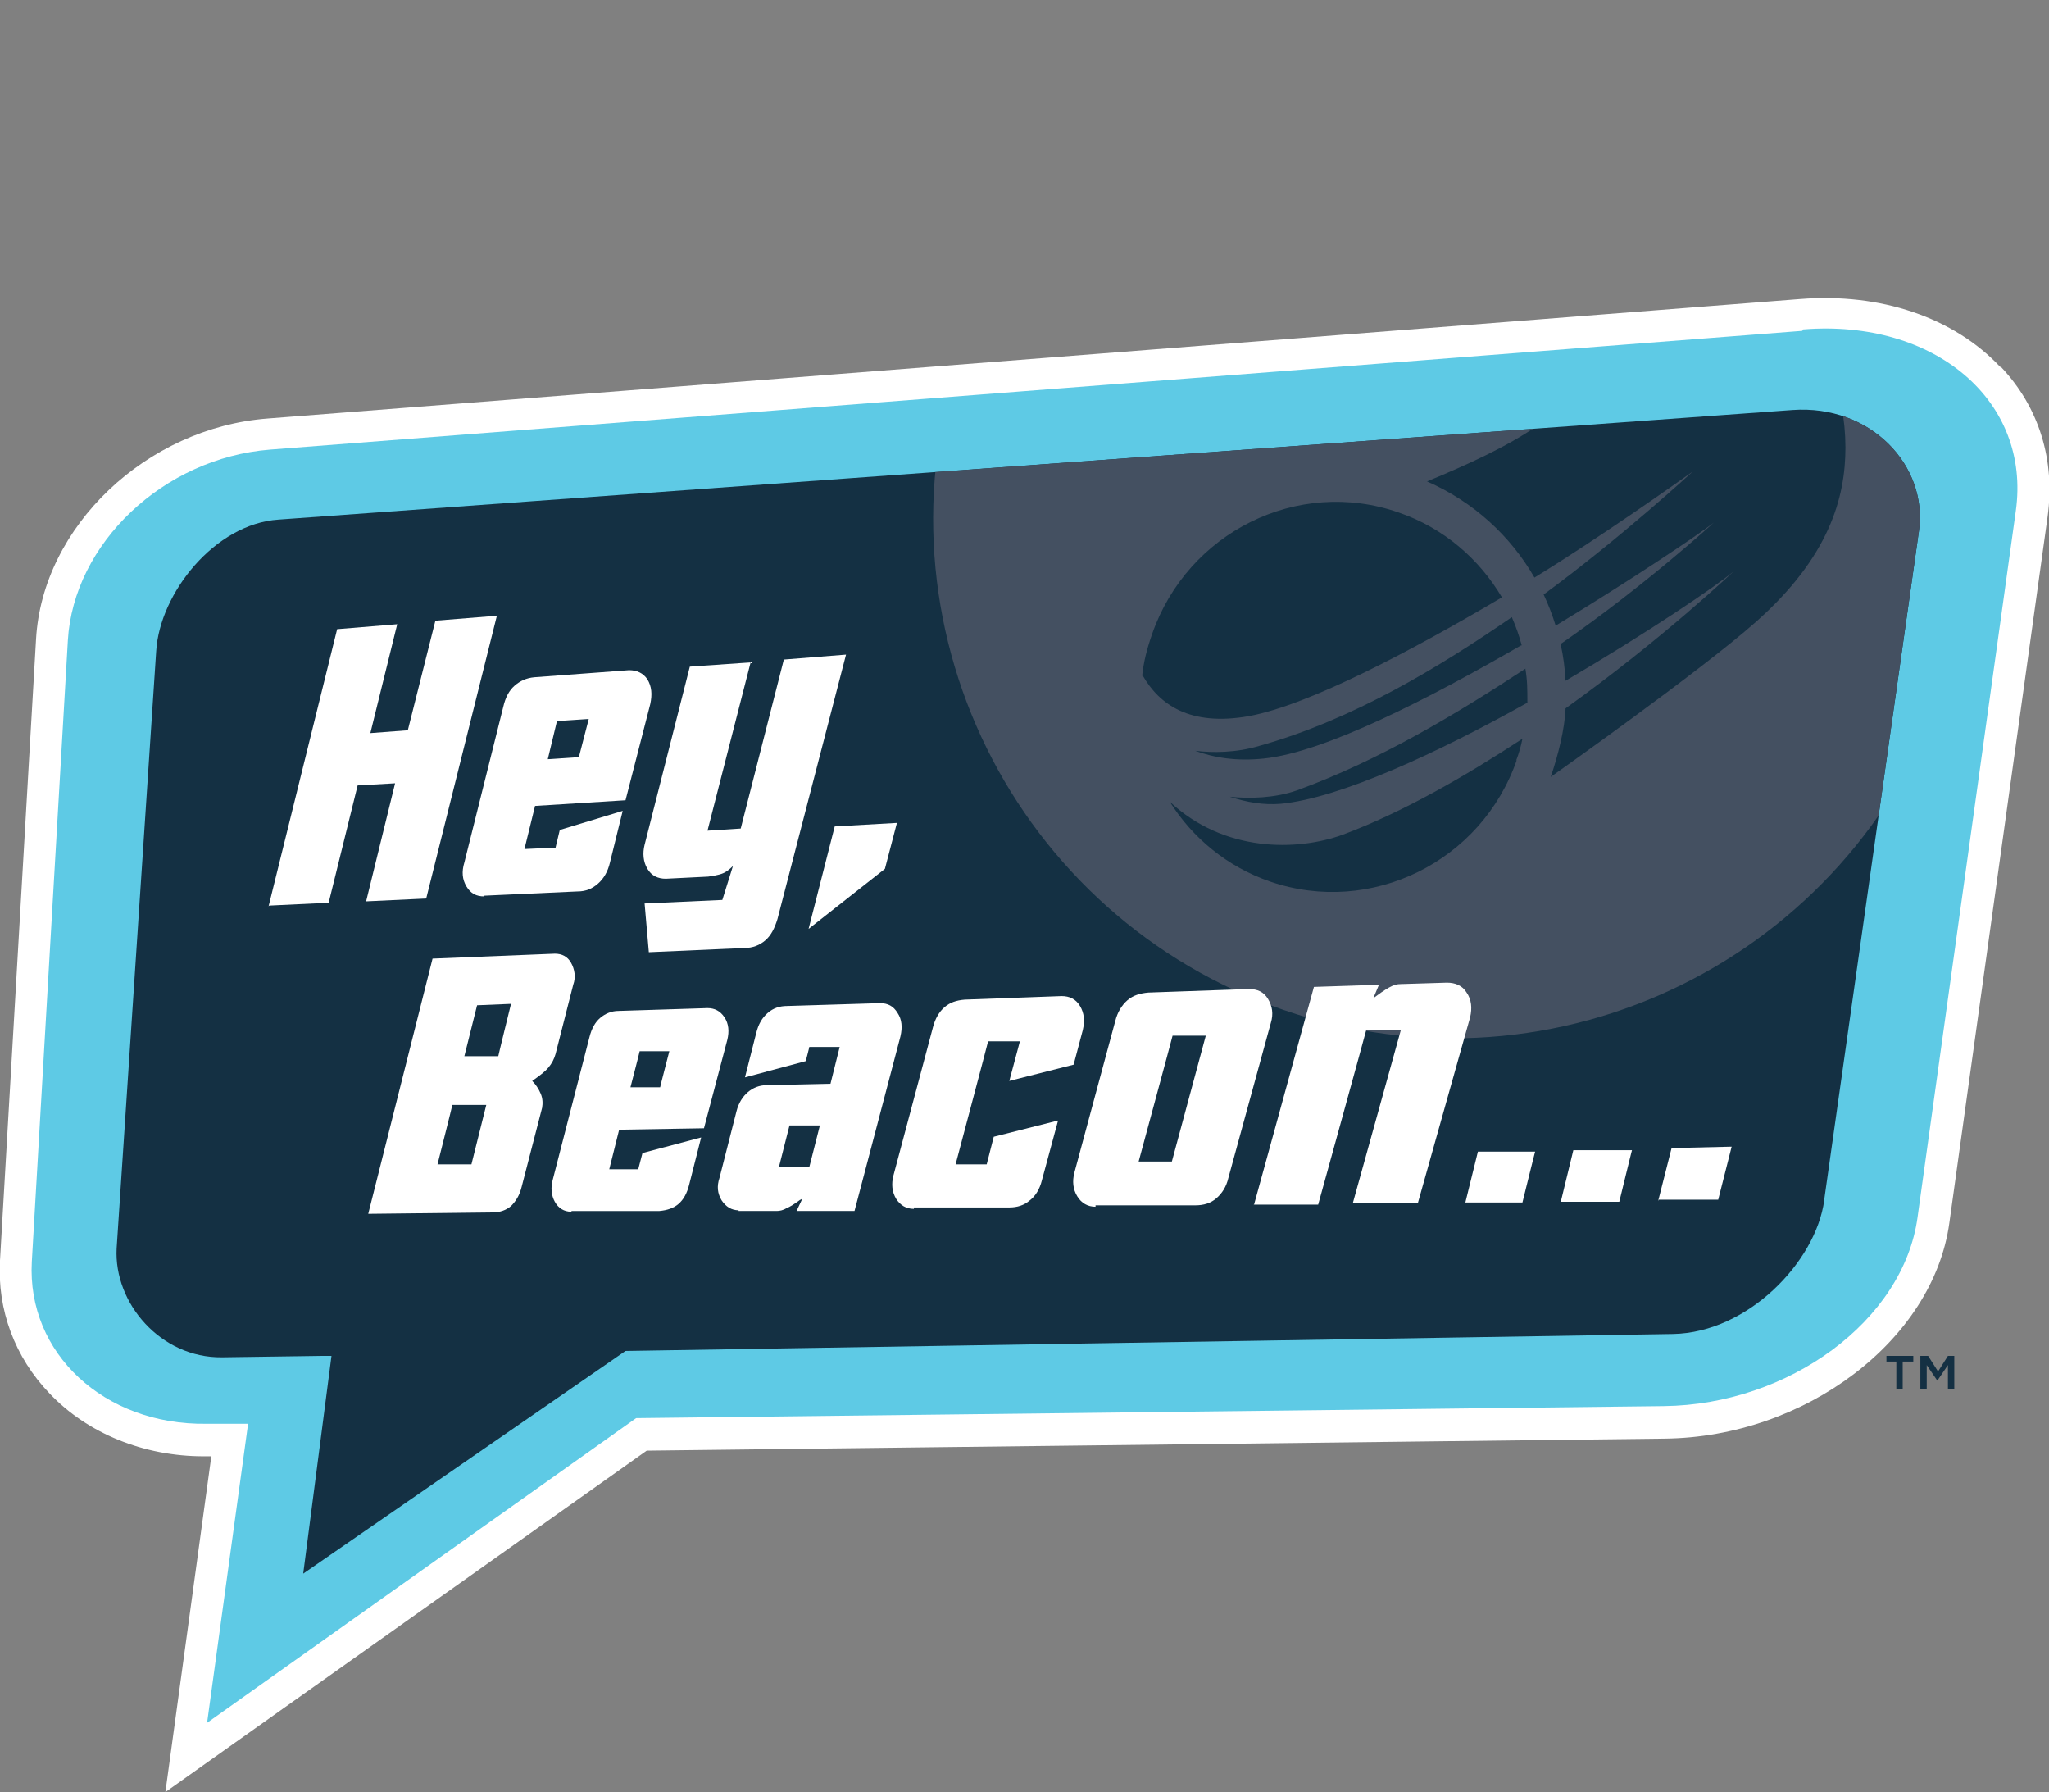
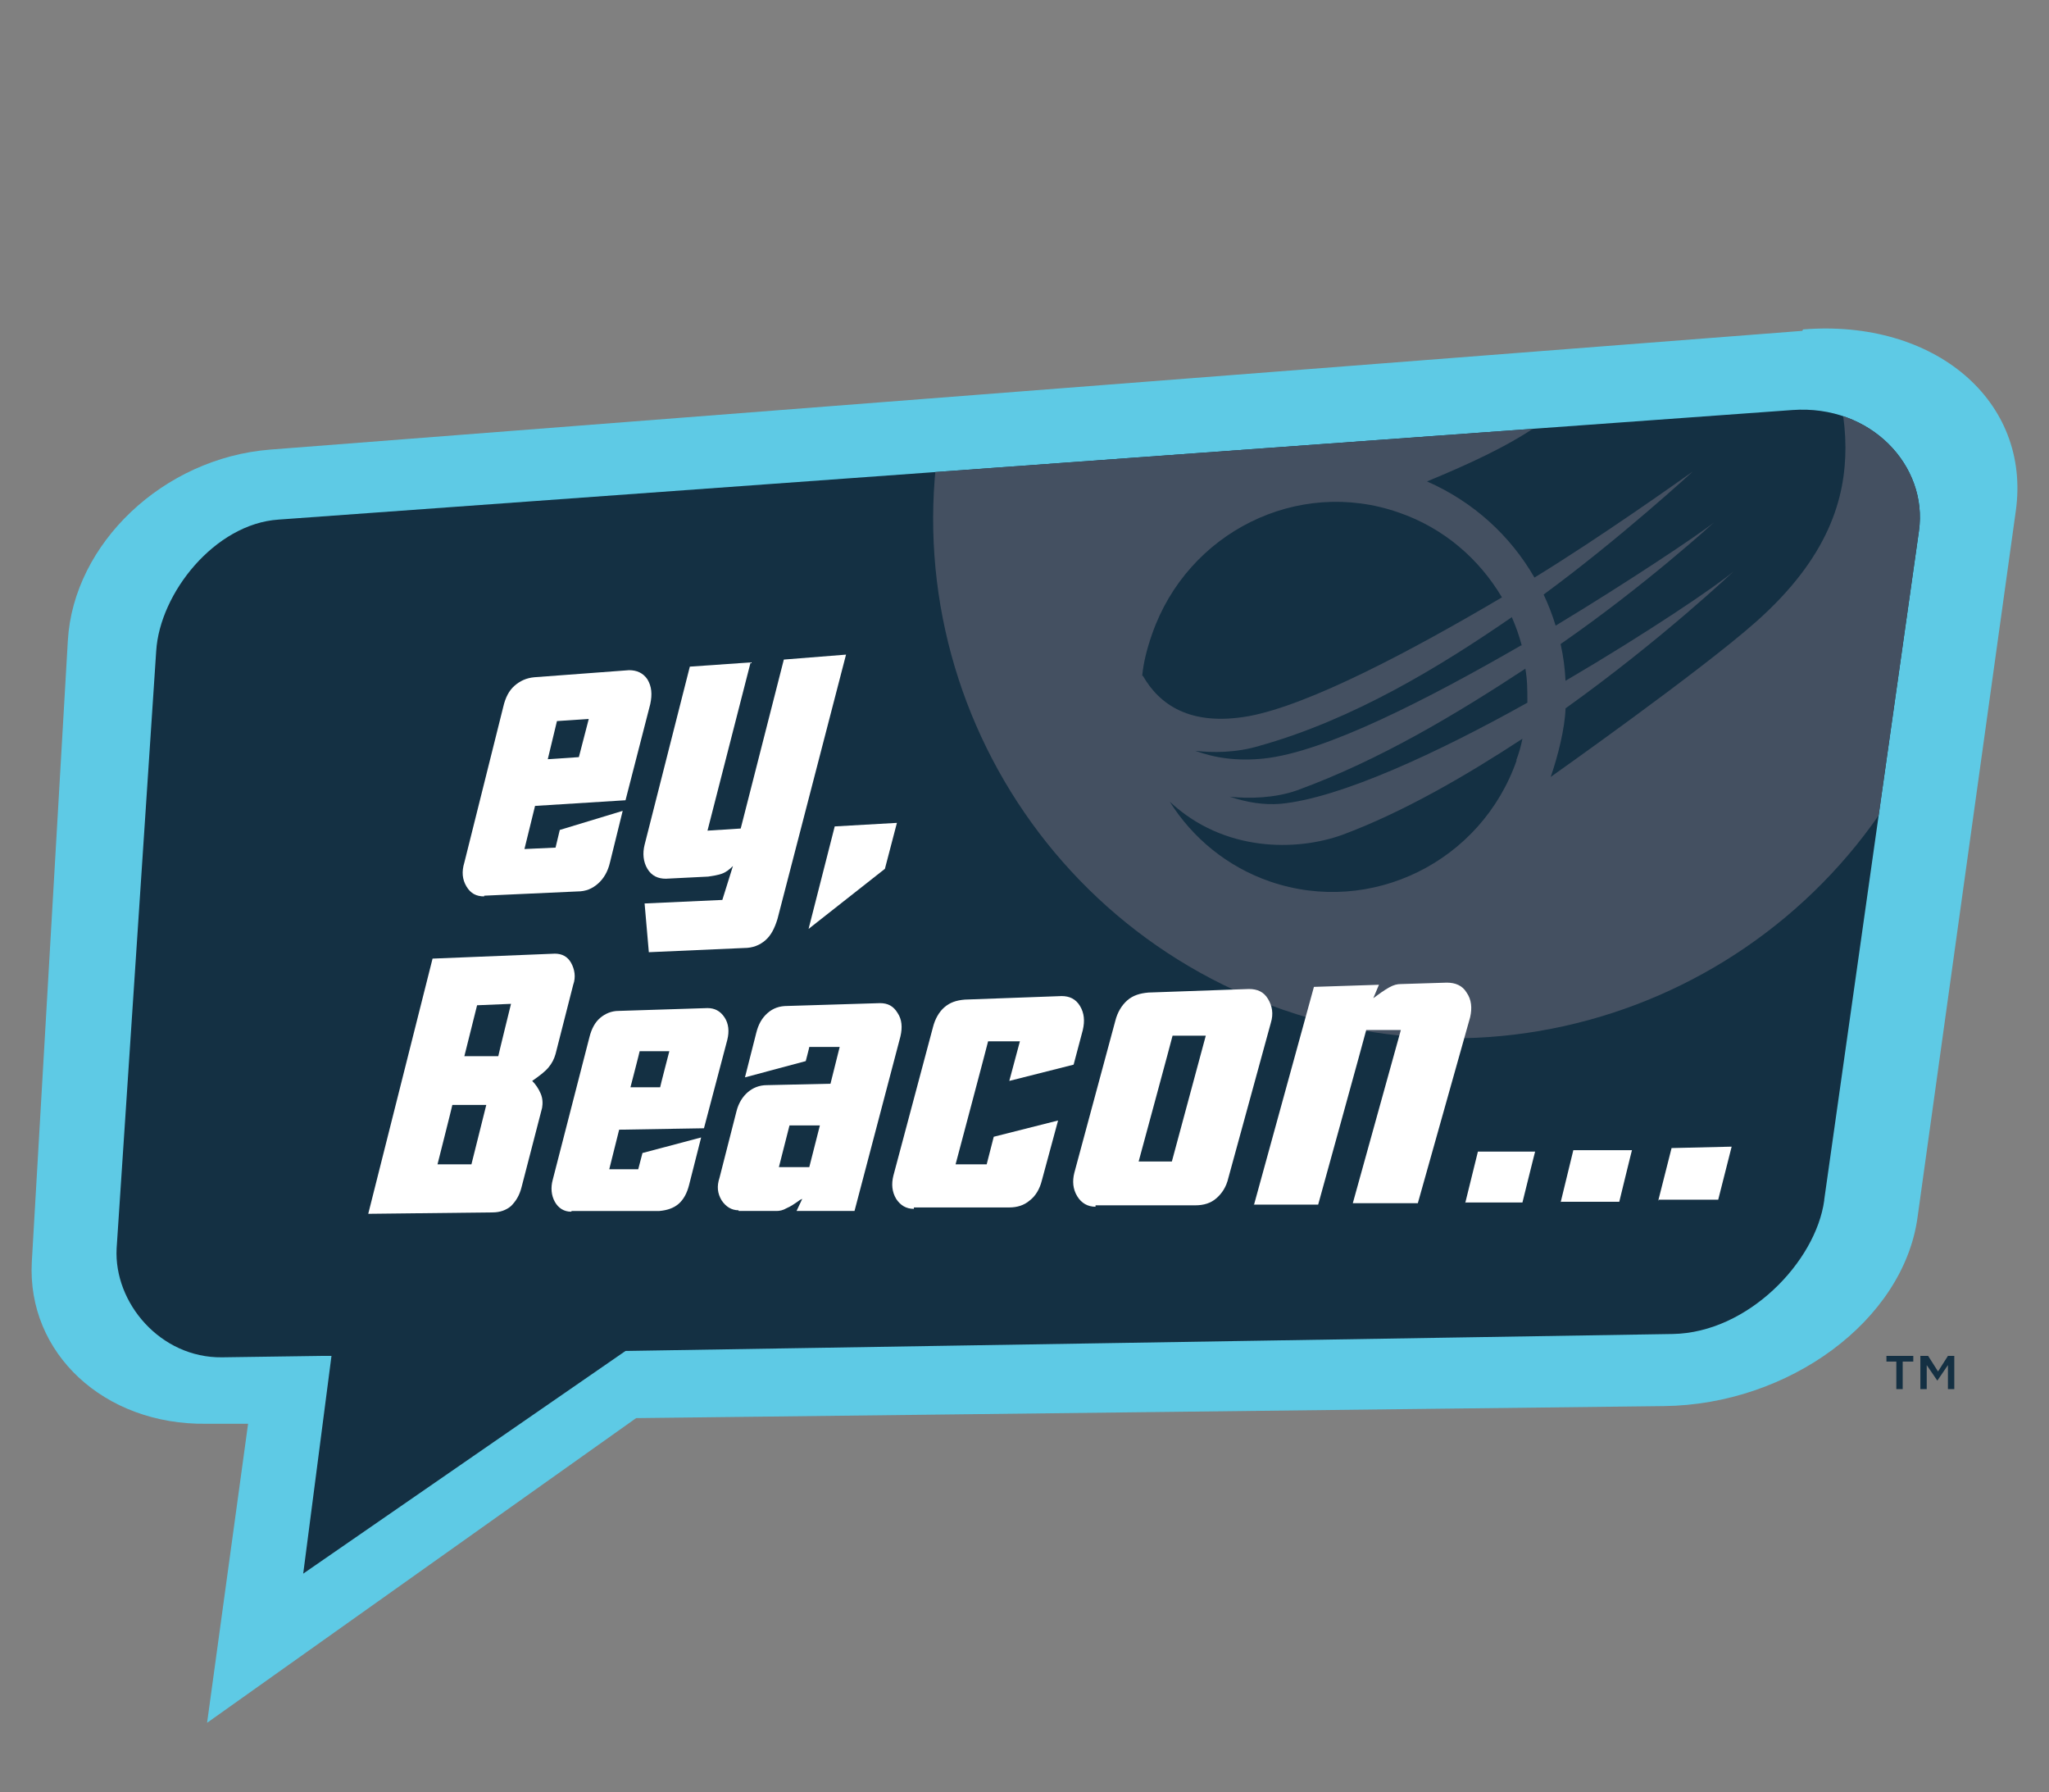
<svg xmlns="http://www.w3.org/2000/svg" version="1.1" viewBox="0 0 289.9 253.5">
  <rect x="0" y="0" width="289.9" height="253.5" fill="#808080" stroke="none" />
  <defs>
    <style> .st0 { fill: none; } .st1 { fill: #445061; fill-rule: evenodd; } .st2 { fill: #5ecae5; } .st3 { fill: #fff; } .st4 { fill: #143043; } .st5 { clip-path: url(#clippath); } </style>
    <clipPath id="clippath">
      <path class="st0" d="M258.1,169.8c-1.2,8.7-10.8,18.7-21.4,18.9l-148.2,2.4-45.6,31.5,4-30.8h-1.4s0,0,0,0l-14.1.2c-8.7.1-15.3-7.7-14.9-15.4l5.6-84.5c.5-8.2,8.3-18,17.3-18.6l214.2-15.5c11.1-.8,19.2,7.9,17.9,17.1l-13.4,94.6Z" />
    </clipPath>
  </defs>
  <g id="white_outline">
-     <path class="st3" d="M283,51.9c-6.6-7-16.9-10.5-28.3-9.6L37.9,59.2c-17.2,1.3-31.9,15.3-32.8,31.2L0,178.3c-.4,7,2.1,13.7,7,18.8,5.4,5.7,13.4,8.9,21.8,8.9s.3,0,.4,0h.7s-6.5,47.5-6.5,47.5l68.1-48.3,144-1.7c19.9-.2,38-13.9,40.3-30.5l13.9-99.9c1.1-8-1.2-15.5-6.6-21.2Z" />
-   </g>
+     </g>
  <g id="outer_blue">
    <path class="st2" d="M255,46.8L38.2,63.6c-15.1,1.2-27.8,13.3-28.6,27l-5.1,87.9c-.7,12.9,10.2,23.1,24.7,22.9h5.9c0,0-5.8,42.3-5.8,42.3l60.7-43.1,145.4-1.7c17.7-.2,33.9-12.1,35.9-26.7l13.9-99.9c2.2-15.6-11.5-27.2-30.1-25.7Z" />
  </g>
  <g id="navy_shape">
    <path class="st4" d="M258.1,169.8c-1.2,8.7-10.8,18.7-21.4,18.9l-148.2,2.4-45.6,31.5,4-30.8h-1.4s0,0,0,0l-14.1.2c-8.7.1-15.3-7.7-14.9-15.4l5.6-84.5c.5-8.2,8.3-18,17.3-18.6l214.2-15.5c11.1-.8,19.2,7.9,17.9,17.1l-13.4,94.6Z" />
    <path class="st4" d="M268.4,192.6h-1.5v-.8h3.8v.8h-1.5v3.9h-.9v-3.9ZM271.8,191.8h1l1.4,2.2,1.4-2.2h.9v4.7h-.9v-3.4l-1.5,2.2h0l-1.5-2.2v3.4h-.9v-4.7Z" />
  </g>
  <g id="Circle-Swoop">
    <g class="st5">
      <path class="st1" d="M225.8,2.9c-13.2-3.8-26.7-3.7-39.1-.4,27.3,9.5,74.3,28.7,74.4,60.8,0,7.1-2.3,15.5-12.7,24.7-7.9,7-29,21.9-29,21.9,1-2.9,2-6.8,2.1-9.7,13.7-9.8,23.8-19.4,23.8-19.4-2.3,2-12.2,8.7-23.8,15.5-.1-1.8-.3-3.4-.7-5.2,12-8.3,21.7-17.2,21.7-17.2-2.1,1.7-12.3,8.5-22.4,14.6-.5-1.6-1-2.9-1.7-4.4,10.9-8,21.1-17.4,21.1-17.4-2.4,1.7-13.1,9.3-22.4,15-3.4-5.9-8.6-10.7-15.2-13.6,11.6-4.8,21.9-10,24.3-18.5,5.6-19.3-23.2-38.2-40.9-46.8-23.5,6.7-43.1,25.1-50.4,50.3-11.2,39,11.3,79.6,50.3,90.9,39,11.2,79.6-11.3,90.9-50.3,11.2-39-11.3-79.6-50.3-90.9ZM215.8,94.5c.3,1.7.3,3.1.3,4.9-12.7,7.1-26.5,13.5-34.9,14.3-2.4.2-4.8-.2-7.2-1,2.7.3,6.4.2,9.5-.9,11.8-4.3,22.7-10.9,32.3-17.2ZM215.2,91.3c-13,7.5-27.7,15.1-36.4,16-3.8.4-7-.1-9.7-1.1,2.4.3,5.8.3,9.1-.7,13.2-3.7,25.4-11.1,35.7-18.2.6,1.4,1,2.5,1.4,4ZM161.6,95.6c.2-2,.7-3.9,1.4-5.9,5-14.4,20.6-22.2,34.9-17.2,6.4,2.2,11.4,6.6,14.6,12-12.7,7.5-27.2,15.2-35.8,16.8-8.4,1.5-12.7-1.7-15-5.7ZM214.6,107.5c-5,14.4-20.6,22.1-34.9,17.2-6.1-2.1-11-6.2-14.2-11.3,7.7,7.2,18,7,24.4,4.7,8.6-3.2,17.4-8.3,25.5-13.6-.2,1-.5,2.1-.9,3.1Z" />
    </g>
  </g>
  <g id="Hey_x2C__Beacon...">
    <g>
      <g>
        <path class="st3" d="M52.1,171.7l9.1-36.1,17.3-.7c1,0,1.8.4,2.3,1.3.5.9.7,2,.3,3.1l-2.5,9.8c-.2.7-.5,1.3-1,1.9s-1.3,1.2-2.3,1.9c.5.5.9,1.1,1.2,1.8.3.7.3,1.4.2,2l-2.9,11.2c-.3,1.2-.8,2-1.5,2.7-.7.6-1.6.9-2.6.9l-17.7.2ZM61.9,164.7h4.8c0,0,2.1-8.4,2.1-8.4h-4.8c0,.1-2.1,8.4-2.1,8.4ZM65.7,149.4h4.8c0-.1,1.8-7.4,1.8-7.4l-4.8.2-1.8,7.2Z" />
-         <path class="st3" d="M80.8,171.4c-1,0-1.8-.5-2.3-1.4-.5-.9-.6-2-.3-3.1l5.2-20.2c.3-1.2.8-2.1,1.5-2.7.7-.6,1.6-1,2.6-1l12.6-.4c1,0,1.8.4,2.4,1.3.6.9.7,2,.4,3.2l-3.3,12.5-12,.2-1.4,5.6h4.1c0,0,.6-2.3.6-2.3l8.3-2.2-1.7,6.7c-.3,1.2-.8,2.1-1.5,2.7-.7.6-1.6.9-2.7,1h-12.4ZM89.2,153.8h4.2c0-.1,1.3-5.1,1.3-5.1h-4.2c0,.1-1.3,5.1-1.3,5.1Z" />
+         <path class="st3" d="M80.8,171.4c-1,0-1.8-.5-2.3-1.4-.5-.9-.6-2-.3-3.1l5.2-20.2c.3-1.2.8-2.1,1.5-2.7.7-.6,1.6-1,2.6-1l12.6-.4c1,0,1.8.4,2.4,1.3.6.9.7,2,.4,3.2l-3.3,12.5-12,.2-1.4,5.6h4.1c0,0,.6-2.3.6-2.3l8.3-2.2-1.7,6.7c-.3,1.2-.8,2.1-1.5,2.7-.7.6-1.6.9-2.7,1h-12.4M89.2,153.8h4.2c0-.1,1.3-5.1,1.3-5.1h-4.2c0,.1-1.3,5.1-1.3,5.1Z" />
        <path class="st3" d="M104.5,171.2c-1,0-1.8-.5-2.4-1.4-.6-1-.7-2-.3-3.2l2.4-9.4c.3-1.2.9-2.1,1.6-2.7.7-.6,1.6-1,2.7-1l9-.2,1.3-5.2h-4.3c0,.1-.5,2-.5,2l-8.6,2.3,1.6-6.3c.3-1.2.8-2.1,1.6-2.8.8-.7,1.7-1,2.8-1l13.1-.4c1.1,0,1.9.4,2.5,1.4.6.9.7,2,.4,3.3l-6.5,24.7h-8.2c0,0,.8-1.7.8-1.7,0,0-.1,0-.2.1,0,0-.1,0-.2.1-.7.5-1.3.9-1.8,1.1-.5.3-1,.4-1.4.4h-5.4ZM110.2,165.1h4.3c0,0,1.5-5.9,1.5-5.9h-4.3c0,0-1.5,5.9-1.5,5.9Z" />
        <path class="st3" d="M129.3,171c-1.1,0-1.9-.5-2.5-1.4-.6-1-.7-2.1-.4-3.3l5.6-21c.3-1.2.9-2.2,1.6-2.8.8-.7,1.7-1,2.9-1.1l13.7-.5c1.1,0,2,.4,2.6,1.4.6,1,.7,2.1.4,3.4l-1.3,4.9-9.1,2.3,1.5-5.6h-4.5c0,.1-4.6,17.4-4.6,17.4h4.4c0,0,1-3.9,1-3.9l9.1-2.3-2.3,8.5c-.3,1.2-.9,2.2-1.7,2.8-.8.7-1.8,1-2.9,1h-13.5Z" />
        <path class="st3" d="M155,170.7c-1.1,0-2-.5-2.6-1.5-.6-1-.7-2.1-.4-3.3l5.8-21.5c.3-1.2.9-2.2,1.7-2.9.8-.7,1.8-1,3-1.1l14.2-.5c1.2,0,2.1.4,2.7,1.4.6,1,.8,2.1.4,3.4l-6,21.9c-.3,1.3-.9,2.2-1.7,2.9-.8.7-1.8,1-3,1h-14.1ZM161.2,164.3h4.6c0,0,4.8-17.8,4.8-17.8h-4.7c0,.1-4.8,17.8-4.8,17.8Z" />
        <path class="st3" d="M177.4,170.5l8.5-30.9,9.2-.3-.8,1.9c.8-.6,1.5-1.1,2.2-1.5.7-.4,1.2-.5,1.7-.5l6.5-.2c1.2,0,2.2.4,2.8,1.4.7,1,.8,2.2.5,3.5l-7.4,26.3h-9.2c0,0,6.8-24.5,6.8-24.5h-4.9c0,.1-6.8,24.7-6.8,24.7h-9.1Z" />
        <path class="st3" d="M207.3,170.2l1.8-7.3h8.1c0-.1-1.8,7.2-1.8,7.2h-8.1ZM220.8,170.1l1.8-7.4h8.3c0-.1-1.8,7.3-1.8,7.3h-8.3ZM234.6,169.9l1.9-7.5,8.5-.2-1.9,7.5h-8.5Z" />
      </g>
      <g>
-         <path class="st3" d="M38,128.2l9.7-39.2,8.5-.7-3.8,15.4,5.3-.4,3.9-15.5,8.7-.7-10,40-8.5.4,4.1-16.7-5.3.3-4.1,16.6-8.4.4Z" />
        <path class="st3" d="M68.5,126.8c-1.1,0-1.9-.4-2.5-1.4-.6-1-.7-2.1-.3-3.4l5.5-22c.3-1.3.8-2.3,1.6-3,.8-.7,1.7-1.1,2.8-1.2l13.4-1c1.1,0,2,.4,2.6,1.3.6,1,.7,2.1.4,3.5l-3.5,13.6-12.8.8-1.5,6.1,4.4-.2.6-2.5,8.9-2.7-1.8,7.3c-.3,1.3-.9,2.3-1.7,3-.8.7-1.7,1.1-2.9,1.1l-13.2.6ZM77.4,107.4l4.5-.3,1.4-5.4-4.5.3-1.3,5.4Z" />
        <path class="st3" d="M91.8,134.7l-.6-6.9,11-.5,1.5-4.8c-.5.5-1,.9-1.6,1.1-.6.2-1.2.3-1.9.4l-6,.3c-1.1,0-2-.4-2.6-1.4-.6-1-.7-2.2-.4-3.4l6.4-25.2,8.6-.6-6.1,23.8,4.7-.3,6.1-23.9,8.8-.7-9.7,37.4c-.4,1.3-.9,2.3-1.7,3-.8.7-1.8,1.1-3,1.1l-13.6.6Z" />
        <path class="st3" d="M114.4,131.4l3.7-14.5,8.8-.5-1.7,6.5-10.8,8.5Z" />
      </g>
    </g>
  </g>
</svg>